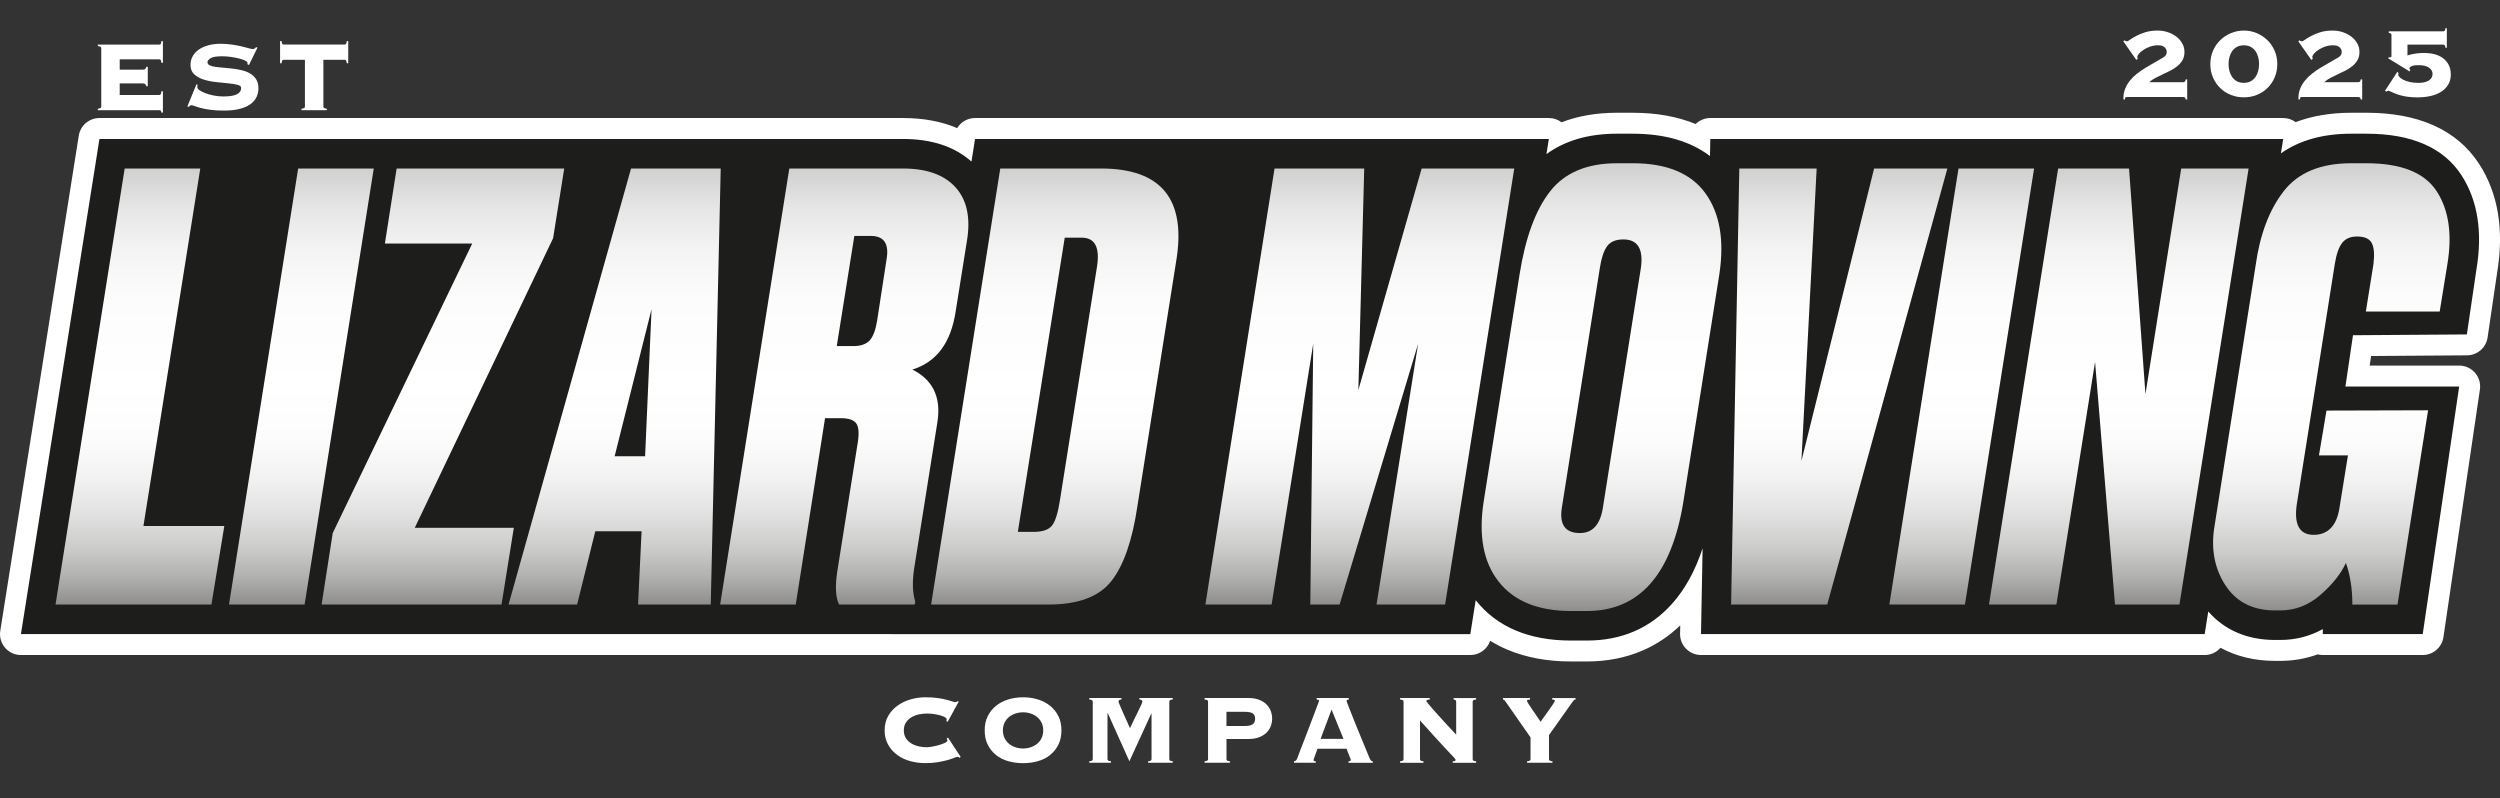
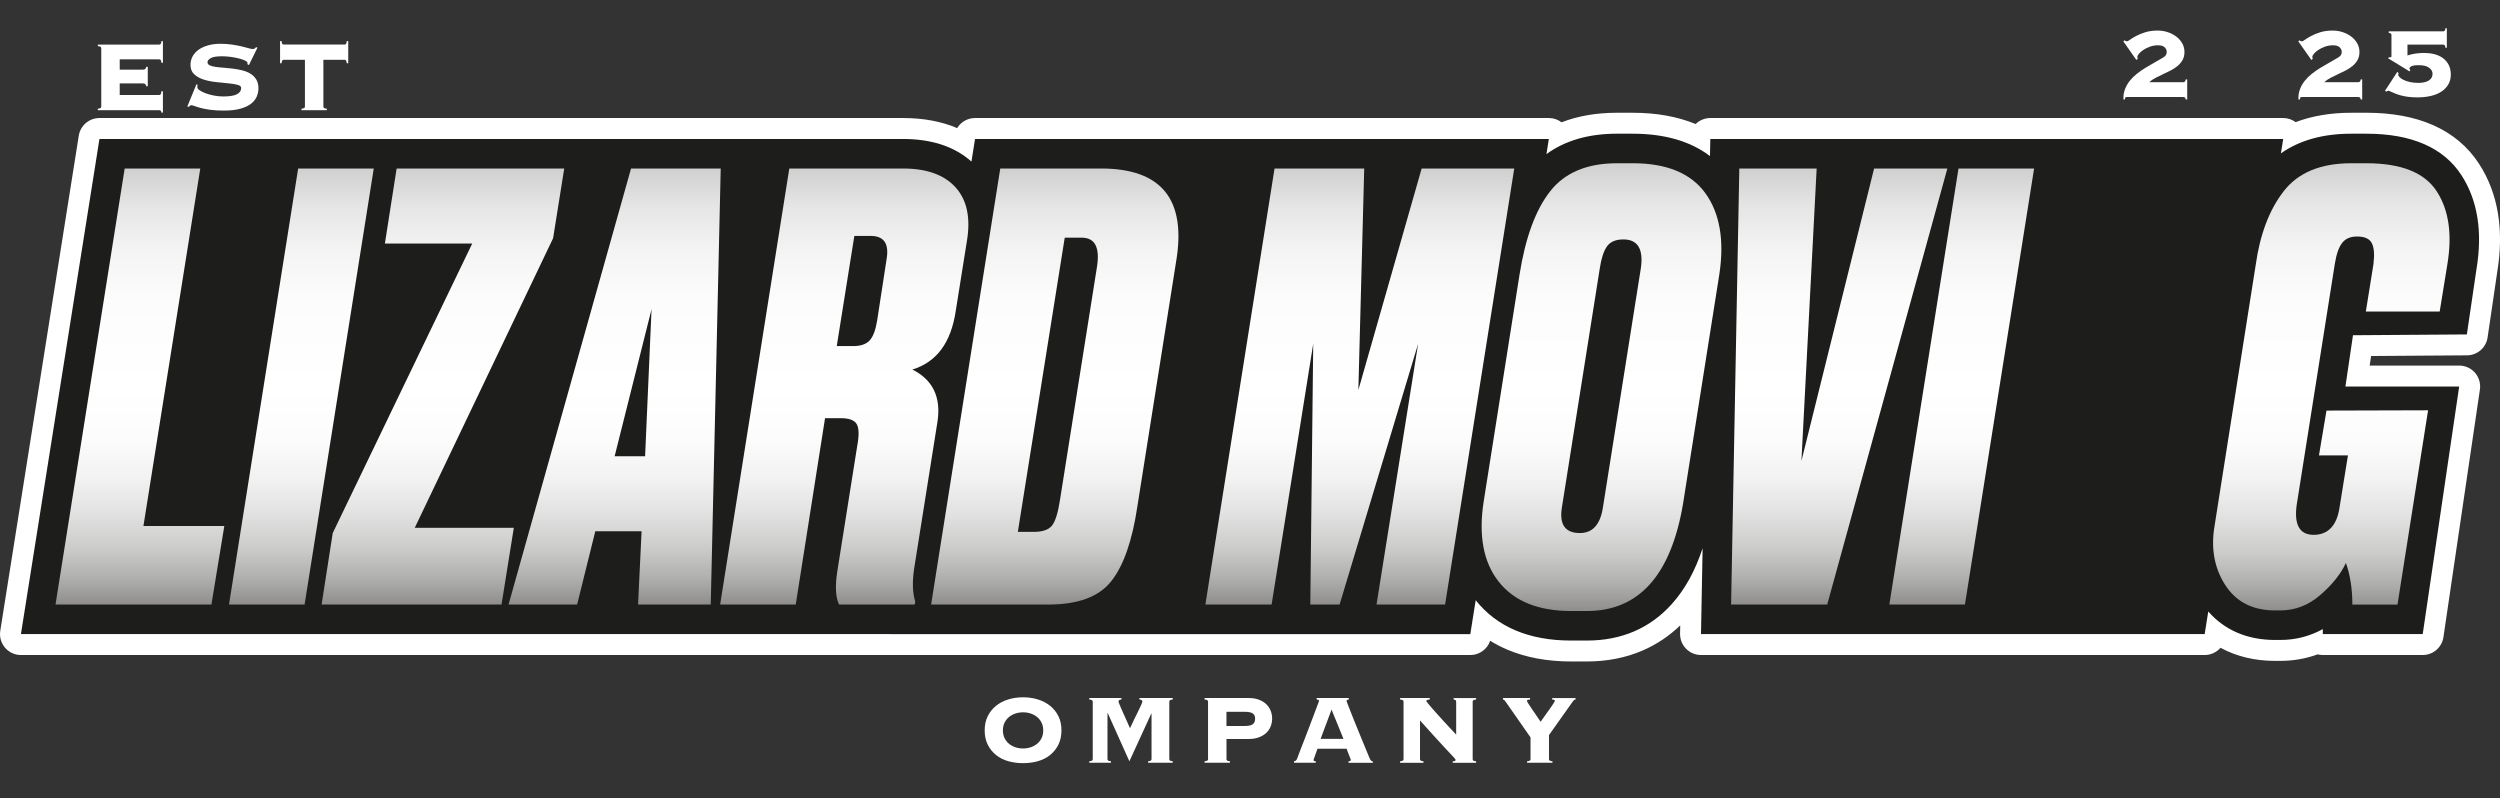
<svg xmlns="http://www.w3.org/2000/svg" xmlns:xlink="http://www.w3.org/1999/xlink" id="_Слой_2" data-name="Слой 2" viewBox="0 0 1692.8 540.48">
  <rect x="0" y="0" width="1692.8" height="540.48" fill="#333333" stroke="none" />
  <defs>
    <style> .cls-1 { fill: url(#_Безымянный_градиент_137-12); } .cls-2 { fill: url(#_Безымянный_градиент_137-10); } .cls-3 { fill: url(#_Безымянный_градиент_137-11); } .cls-4 { fill: #1d1d1b; } .cls-5 { fill: url(#_Безымянный_градиент_137); } .cls-6 { fill: #fff; } .cls-7 { fill: url(#_Безымянный_градиент_137-3); } .cls-8 { fill: url(#_Безымянный_градиент_137-7); } .cls-9 { fill: url(#_Безымянный_градиент_137-5); } .cls-10 { fill: url(#_Безымянный_градиент_137-2); } .cls-11 { fill: url(#_Безымянный_градиент_137-8); } .cls-12 { fill: url(#_Безымянный_градиент_137-6); } .cls-13 { fill: url(#_Безымянный_градиент_137-4); } .cls-14 { fill: url(#_Безымянный_градиент_137-9); } </style>
    <linearGradient id="_Безымянный_градиент_137" data-name="Безымянный градиент 137" x1="94.74" y1="409.36" x2="94.74" y2="114.1" gradientUnits="userSpaceOnUse">
      <stop offset="0" stop-color="#8f8e8d" />
      <stop offset=".06" stop-color="#afafae" />
      <stop offset=".13" stop-color="#cccccb" />
      <stop offset=".21" stop-color="#e2e2e2" />
      <stop offset=".29" stop-color="#f2f2f2" />
      <stop offset=".38" stop-color="#fcfcfc" />
      <stop offset=".5" stop-color="#fff" />
      <stop offset=".7" stop-color="#fcfcfc" />
      <stop offset=".81" stop-color="#f4f4f4" />
      <stop offset=".91" stop-color="#e6e6e6" />
      <stop offset=".99" stop-color="#d2d2d2" />
      <stop offset="1" stop-color="#d0d0d0" />
    </linearGradient>
    <linearGradient id="_Безымянный_градиент_137-2" data-name="Безымянный градиент 137" x1="204.07" x2="204.07" xlink:href="#_Безымянный_градиент_137" />
    <linearGradient id="_Безымянный_градиент_137-3" data-name="Безымянный градиент 137" x1="299.9" x2="299.9" xlink:href="#_Безымянный_градиент_137" />
    <linearGradient id="_Безымянный_градиент_137-4" data-name="Безымянный градиент 137" x1="416.18" x2="416.18" xlink:href="#_Безымянный_градиент_137" />
    <linearGradient id="_Безымянный_градиент_137-5" data-name="Безымянный градиент 137" x1="571.65" x2="571.65" xlink:href="#_Безымянный_градиент_137" />
    <linearGradient id="_Безымянный_градиент_137-6" data-name="Безымянный градиент 137" x1="714.21" x2="714.21" xlink:href="#_Безымянный_градиент_137" />
    <linearGradient id="_Безымянный_градиент_137-7" data-name="Безымянный градиент 137" x1="920.76" x2="920.76" xlink:href="#_Безымянный_градиент_137" />
    <linearGradient id="_Безымянный_градиент_137-8" data-name="Безымянный градиент 137" x1="1084.4" y1="413.72" x2="1084.4" y2="110.53" xlink:href="#_Безымянный_градиент_137" />
    <linearGradient id="_Безымянный_градиент_137-9" data-name="Безымянный градиент 137" x1="1245.38" x2="1245.38" xlink:href="#_Безымянный_градиент_137" />
    <linearGradient id="_Безымянный_градиент_137-10" data-name="Безымянный градиент 137" x1="1328.32" x2="1328.32" xlink:href="#_Безымянный_градиент_137" />
    <linearGradient id="_Безымянный_градиент_137-11" data-name="Безымянный градиент 137" x1="1434.68" x2="1434.68" xlink:href="#_Безымянный_градиент_137" />
    <linearGradient id="_Безымянный_градиент_137-12" data-name="Безымянный градиент 137" x1="1578.58" y1="413.33" x2="1578.58" y2="110.53" xlink:href="#_Безымянный_градиент_137" />
  </defs>
  <g id="_Слой_5" data-name="Слой 5">
    <g>
      <g id="_ТЕМНЫЙ_КОНТУР" data-name="ТЕМНЫЙ КОНТУР">
        <path class="cls-4" d="M1063.82,440.81c-24.64,0-44.7-6.48-59.82-19.3l-1.42,8.96c-.55,3.44-3.51,5.98-7,5.98H14.17c-2.07,0-4.04-.91-5.39-2.49-1.35-1.58-1.93-3.66-1.61-5.71L60.34,92.99c.55-3.44,3.51-5.98,7-5.98h544.08c16.12,0,29.91,3.33,41.18,9.91l.62-3.93c.55-3.44,3.51-5.98,7-5.98h388.53c2.07,0,4.04.91,5.39,2.48.49.57.88,1.21,1.16,1.89,11.41-5.28,24.63-7.94,39.48-7.94h10.71c17.63,0,32.9,3.25,45.58,9.67.48-3.45,3.45-6.1,7.02-6.1h387.91c2.07,0,4.04.91,5.39,2.49.44.51.79,1.08,1.06,1.67,11.4-5.14,24.66-7.73,39.58-7.73h10.31c33.23,0,56.9,10.58,70.37,31.44,11.93,18.47,15.67,41.57,11.13,68.66l-6.47,43.93c-.51,3.46-3.47,6.03-6.96,6.05l-71.04.5-3.04,20.61h68.82c2.06,0,4.02.9,5.36,2.46,1.35,1.56,1.95,3.63,1.65,5.67l-24.69,167.63c-.51,3.48-3.5,6.05-7.01,6.05h-67.65c-1.28,0-2.49-.34-3.52-.94-7.96,3.26-16.44,4.91-25.29,4.91h-3.58c-15.46,0-29.13-4.21-40.23-12.28l-.37,2.33c-.55,3.44-3.51,5.98-7,5.98h-341.05c-1.9,0-3.73-.77-5.06-2.12-1.33-1.36-2.06-3.19-2.03-5.1l.48-25.58c-2.41,3.55-5.01,6.88-7.81,10-16.16,18.03-37.29,27.17-62.83,27.17h-10.72Z" />
        <path class="cls-6" d="M1602.34,90.53c30.67,0,52.34,9.49,64.42,28.2,10.95,16.96,14.34,38.39,10.08,63.72l-6.48,44-77.11.54-5.12,34.74h77.03l-24.69,167.63h-67.65v-3.38c-8.86,4.88-18.51,7.35-28.81,7.35h-3.58c-18.68,0-34.13-6.63-45.17-19.28l-2.43,15.31h-341.05l1.09-58.13c-5.04,15.35-11.92,27.8-20.78,37.69-14.75,16.46-34.12,24.81-57.55,24.81h-10.72c-28.49,0-50.22-9.2-64.6-27.32l-3.64,22.95H14.17L67.34,94.1h544.08c19.45,0,35.01,5.15,46.37,15.32l2.43-15.32h388.53l-1.62,10.25c12.61-9.19,28.57-13.82,47.65-13.82h10.71c21.61,0,39.14,5.08,52.38,15.15l.22-11.58h387.91l-1.55,9.75c12.54-8.85,28.47-13.32,47.58-13.32h10.31M1546,94.1h0M1048.75,94.1h0M1665.17,261.73h0M1602.34,76.35h-10.31c-13.88,0-26.46,2.13-37.61,6.34-2.35-1.74-5.26-2.77-8.41-2.77h-387.91c-3.86,0-7.37,1.55-9.93,4.06-12.35-5.07-26.62-7.63-42.67-7.63h-10.71c-13.79,0-26.32,2.17-37.44,6.46-2.38-1.82-5.36-2.89-8.58-2.89h-388.54c-5.08,0-9.61,2.69-12.12,6.82-10.64-4.53-22.9-6.82-36.68-6.82H67.34c-6.97,0-12.91,5.07-14,11.95L.18,427.14c-.65,4.1.53,8.27,3.22,11.42,2.69,3.15,6.63,4.97,10.78,4.97h981.41c6.17,0,11.53-3.97,13.44-9.66,3.69,2.29,7.59,4.31,11.69,6.04,12.53,5.3,27.03,7.98,43.11,7.98h10.72c13.6,0,26.27-2.49,37.64-7.39,9.39-4.05,17.96-9.76,25.53-17.03l-.11,5.61c-.07,3.8,1.39,7.48,4.06,10.19,2.67,2.72,6.31,4.25,10.12,4.25h341.05c4.24,0,8.1-1.88,10.72-4.9,10.74,5.85,23.19,8.87,36.88,8.87h3.58c8.81,0,17.28-1.48,25.31-4.41,1.12.28,2.29.44,3.5.44h67.65c7.03,0,13-5.15,14.02-12.11l24.64-167.27c.14-.79.21-1.6.21-2.43,0-7.83-6.34-14.17-14.17-14.17h-60.62l.96-6.48,64.96-.46c6.99-.05,12.9-5.19,13.92-12.11l6.46-43.86c4.82-28.86.73-53.62-12.17-73.61-7.55-11.69-18.13-20.58-31.46-26.41-12.54-5.49-27.63-8.27-44.87-8.27h0Z" />
      </g>
      <g>
-         <path class="cls-6" d="M640.83,488.23c.05-.17.1-.35.12-.54.03-.19.04-.43.04-.71,0-.44-.38-.89-1.12-1.33-.75-.44-1.75-.85-3-1.21-1.25-.36-2.68-.67-4.29-.92-1.61-.25-3.31-.37-5.08-.37-1.67,0-3.42.19-5.25.58s-3.51,1.03-5.04,1.92c-1.53.89-2.78,2.07-3.75,3.54-.97,1.47-1.46,3.26-1.46,5.38s.49,3.9,1.46,5.37c.97,1.47,2.22,2.65,3.75,3.54,1.53.89,3.21,1.53,5.04,1.92,1.83.39,3.58.58,5.25.58.72,0,1.86-.12,3.42-.38,1.55-.25,3.11-.6,4.67-1.04,1.55-.44,2.93-.94,4.12-1.5,1.19-.55,1.79-1.14,1.79-1.75,0-.28-.06-.5-.17-.67-.11-.17-.22-.36-.33-.58l.92-.58,8.58,13.08-1,.58c-.11-.28-.26-.46-.46-.54-.2-.08-.43-.12-.71-.12-.39,0-1.17.24-2.33.71-1.17.47-2.68.97-4.54,1.5-1.86.53-4.04,1-6.54,1.42s-5.3.62-8.42.62c-3.33,0-6.64-.43-9.92-1.29-3.28-.86-6.22-2.22-8.83-4.08-2.61-1.86-4.72-4.19-6.33-7-1.61-2.8-2.42-6.07-2.42-9.79s.8-6.99,2.42-9.79c1.61-2.8,3.72-5.14,6.33-7,2.61-1.86,5.55-3.26,8.83-4.21s6.58-1.42,9.92-1.42,6.21.18,8.62.54c2.42.36,4.46.76,6.12,1.21,1.61.45,2.86.82,3.75,1.12.89.31,1.55.46,2,.46.5,0,.92-.22,1.25-.67l.92.25-7.5,13.75-.83-.58Z" />
        <path class="cls-6" d="M692.74,472.15c3.55,0,6.9.49,10.04,1.46,3.14.97,5.89,2.4,8.25,4.29,2.36,1.89,4.24,4.22,5.62,7,1.39,2.78,2.08,6,2.08,9.67s-.7,6.89-2.08,9.67c-1.39,2.78-3.26,5.11-5.62,7-2.36,1.89-5.11,3.28-8.25,4.17-3.14.89-6.49,1.33-10.04,1.33s-6.9-.44-10.04-1.33c-3.14-.89-5.89-2.28-8.25-4.17-2.36-1.89-4.24-4.22-5.62-7-1.39-2.78-2.08-6-2.08-9.67s.69-6.89,2.08-9.67c1.39-2.78,3.26-5.11,5.62-7,2.36-1.89,5.11-3.32,8.25-4.29,3.14-.97,6.48-1.46,10.04-1.46ZM692.74,482.32c-1.83,0-3.57.28-5.21.83-1.64.56-3.08,1.35-4.33,2.37-1.25,1.03-2.25,2.31-3,3.83-.75,1.53-1.12,3.26-1.12,5.21s.38,3.68,1.12,5.21c.75,1.53,1.75,2.81,3,3.83,1.25,1.03,2.69,1.82,4.33,2.38,1.64.56,3.38.83,5.21.83s3.57-.28,5.21-.83c1.64-.55,3.08-1.35,4.33-2.38,1.25-1.03,2.25-2.3,3-3.83.75-1.53,1.12-3.26,1.12-5.21s-.38-3.68-1.12-5.21c-.75-1.53-1.75-2.8-3-3.83-1.25-1.03-2.69-1.82-4.33-2.37-1.64-.55-3.38-.83-5.21-.83Z" />
        <path class="cls-6" d="M777.39,515.48c1.05-.11,1.71-.29,1.96-.54s.38-.57.38-.96v-30.66l-.17-.17-14.83,32.33-14.66-32.66h-.17v31.16c0,.39.12.71.38.96s.9.43,1.96.54v1h-14.66v-1c1.05-.11,1.71-.29,1.96-.54s.38-.57.38-.96v-38.83c0-.39-.12-.71-.38-.96-.25-.25-.9-.43-1.96-.54v-1h21.75v1c-1.33.06-2,.56-2,1.5,0,.06.17.5.5,1.33s.76,1.86,1.29,3.08c.53,1.22,1.11,2.54,1.75,3.96.64,1.42,1.25,2.78,1.83,4.08.58,1.31,1.1,2.46,1.54,3.46.44,1,.75,1.67.92,2,.94-2.11,1.92-4.17,2.92-6.17s1.9-3.83,2.71-5.5c.8-1.67,1.46-3.05,1.96-4.17.5-1.11.75-1.8.75-2.08,0-.94-.67-1.44-2-1.5v-1h22.58v1c-1.06.11-1.71.29-1.96.54-.25.25-.37.57-.37.96v38.83c0,.39.12.71.37.96.25.25.9.43,1.96.54v1h-16.67v-1Z" />
        <path class="cls-6" d="M830.47,513.98c0,.39.12.71.38.96s.9.43,1.96.54v1h-17.16v-1c1.05-.11,1.71-.29,1.96-.54s.38-.57.38-.96v-38.83c0-.39-.12-.71-.38-.96-.25-.25-.9-.43-1.96-.54v-1h29.83c2.61,0,4.92.38,6.92,1.12,2,.75,3.67,1.76,5,3.04,1.33,1.28,2.33,2.76,3,4.46.67,1.7,1,3.46,1,5.29s-.33,3.6-1,5.29c-.67,1.69-1.67,3.17-3,4.42-1.33,1.25-3,2.25-5,3-2,.75-4.31,1.12-6.92,1.12h-15v13.58ZM843.13,491.57c2.33,0,4.04-.39,5.12-1.17,1.08-.78,1.62-2.05,1.62-3.83,0-1.61-.54-2.78-1.62-3.5-1.08-.72-2.79-1.08-5.12-1.08h-12.67v9.58h12.67Z" />
        <path class="cls-6" d="M889.46,514.65c0,.28.1.49.29.62.19.14.6.21,1.21.21v1h-14.75v-1c.61-.11,1.05-.29,1.33-.54.28-.25.55-.71.83-1.38.11-.28.39-1.03.83-2.25.44-1.22,1.03-2.76,1.75-4.62.72-1.86,1.53-3.93,2.42-6.21.89-2.28,1.78-4.6,2.67-6.96.89-2.36,1.76-4.67,2.62-6.92.86-2.25,1.62-4.26,2.29-6.04.67-1.78,1.21-3.22,1.62-4.33.42-1.11.62-1.69.62-1.75,0-.28-.18-.47-.54-.58-.36-.11-.74-.19-1.12-.25v-1h21.75v1c-.45.06-.81.14-1.08.25-.28.11-.42.39-.42.83,0,.11.26.83.79,2.17.53,1.33,1.21,3.07,2.04,5.21.83,2.14,1.79,4.56,2.88,7.25,1.08,2.7,2.21,5.44,3.37,8.25,1.17,2.81,2.29,5.54,3.38,8.21s2.07,5.05,2.96,7.17c.44,1,.82,1.67,1.12,2,.3.33.71.5,1.21.5v1h-16.42v-1c1.05-.05,1.58-.39,1.58-1,0-.05-.14-.43-.42-1.12-.28-.69-.58-1.47-.92-2.33-.33-.86-.65-1.68-.96-2.46-.31-.78-.49-1.3-.54-1.58h-19.75c-.56,1.5-1,2.72-1.33,3.67-.33.94-.6,1.69-.79,2.25-.2.56-.33.96-.42,1.21-.08.25-.12.43-.12.54ZM909.7,500.32l-8.08-19.83-7.42,19.83h15.5Z" />
        <path class="cls-6" d="M950.36,475.15c0-.39-.12-.71-.38-.96-.25-.25-.9-.43-1.96-.54v-1h20.08v1c-.94.06-1.57.18-1.87.38-.31.2-.46.43-.46.71,0,.11.36.61,1.08,1.5.72.89,1.67,2,2.83,3.33,1.17,1.33,2.49,2.82,3.96,4.46,1.47,1.64,2.96,3.28,4.46,4.92,1.5,1.64,2.94,3.2,4.33,4.67,1.39,1.47,2.58,2.74,3.58,3.79v-22.25c0-.94-.58-1.44-1.75-1.5v-1h15.25v1c-1.06.11-1.71.29-1.96.54-.25.25-.37.57-.37.96v38.83c0,.39.12.71.37.96.25.25.9.43,1.96.54v1h-15.83v-1c.78,0,1.29-.08,1.54-.25.25-.17.38-.39.38-.67,0-.17-.08-.38-.25-.62s-.53-.68-1.08-1.29c-.56-.61-1.38-1.49-2.46-2.62s-2.51-2.67-4.29-4.58c-1.78-1.92-3.97-4.3-6.58-7.17-2.61-2.86-5.75-6.34-9.42-10.46v26.16c0,.39.12.71.38.96s.9.43,1.96.54v1h-15.83v-1c1.05-.11,1.71-.29,1.96-.54s.38-.57.38-.96v-38.83Z" />
        <path class="cls-6" d="M1066.85,472.65v1c-.45,0-.82.15-1.12.46s-.6.65-.88,1.04l-16,22.58v16.25c0,.39.12.71.38.96s.9.43,1.96.54v1h-17.17v-1c1.05-.11,1.71-.29,1.96-.54s.37-.57.37-.96v-14.66l-15.91-22.83c-.89-1.28-1.47-2.07-1.75-2.38-.28-.3-.61-.46-1-.46v-1h18.33v1c-.5,0-.97.06-1.42.17-.45.11-.67.39-.67.83,0,.22.36.89,1.08,2,.72,1.11,1.57,2.39,2.54,3.83.97,1.45,1.99,2.92,3.04,4.42,1.05,1.5,1.92,2.78,2.58,3.83.17-.28.53-.79,1.08-1.54.55-.75,1.18-1.62,1.88-2.62.69-1,1.44-2.05,2.25-3.17.8-1.11,1.53-2.14,2.17-3.08.64-.94,1.18-1.76,1.62-2.46.44-.69.67-1.1.67-1.21,0-.44-.21-.72-.62-.83-.42-.11-.82-.17-1.21-.17v-1h15.83Z" />
      </g>
      <g>
        <path class="cls-5" d="M84.42,114.1h51.19l-38.49,242.08h54.77l-8.73,53.18H37.59L84.42,114.1Z" />
        <path class="cls-10" d="M253.08,114.1l-46.83,295.26h-51.19l46.83-295.26h51.19Z" />
        <path class="cls-7" d="M268.55,114.1h113.5l-7.54,47.23-93.66,196.04h67.07l-8.33,51.99h-121.83l7.54-48.42,94.45-196.04h-59.13l7.94-50.8Z" />
        <path class="cls-13" d="M432.05,409.36l2.38-49.61h-31.35l-12.3,49.61h-46.43l82.94-295.26h60.72l-6.75,295.26h-49.21ZM416.18,308.95h20.63l4.37-99.61-25,99.61Z" />
        <path class="cls-9" d="M558.65,283.16l-19.84,126.2h-51.19l46.83-295.26h76.99c16.13,0,28.04,4.3,35.71,12.9,7.67,8.6,10.18,20.71,7.54,36.31l-7.54,47.22c-3.17,21.43-12.96,34.66-29.37,39.69,13.75,6.88,19.45,18.52,17.06,34.92l-15.88,100.01c-1.33,9-1.06,16.41.79,22.22l-.4,1.98h-51.19c-2.38-4.76-2.78-12.3-1.19-22.62l13.49-84.93c1.32-7.14,1.19-12.04-.4-14.68-1.59-2.64-5.16-3.97-10.71-3.97h-10.71ZM578.49,159.74l-11.91,74.61h11.11c5.02,0,8.73-1.25,11.11-3.77,2.38-2.51,4.1-7.08,5.16-13.69l6.35-41.27c1.85-10.58-1.72-15.87-10.71-15.87h-11.11Z" />
        <path class="cls-12" d="M630.47,409.36l46.83-295.26h68.26c41.01,0,57.94,21.03,50.8,63.1l-26.19,165.49c-3.44,23.28-9.33,40.22-17.66,50.8-8.33,10.58-22.56,15.87-42.66,15.87h-79.37ZM720.95,160.93l-31.75,199.22h10.71c6.08,0,10.25-1.45,12.5-4.37,2.24-2.91,4.03-8.73,5.36-17.46l25-157.55c2.11-13.23-1.33-19.84-10.32-19.84h-11.51Z" />
        <path class="cls-8" d="M816.19,409.36l46.83-295.26h60.72l-3.97,150.01,42.86-150.01h62.7l-46.83,295.26h-46.43l28.18-176.6-53.18,176.6h-19.84l1.98-176.6-28.18,176.6h-44.84Z" />
        <path class="cls-11" d="M1094.78,110.53h10.71c23.02,0,39.42,6.75,49.21,20.24,9.79,13.49,12.96,31.75,9.53,54.77l-24.61,155.57c-8.2,48.42-29.9,72.62-65.08,72.62h-10.71c-22.22,0-38.56-6.61-49.01-19.84-10.46-13.23-13.82-31.48-10.12-54.76l24.21-153.18c3.97-25.13,10.91-43.98,20.83-56.55,9.92-12.56,24.93-18.85,45.04-18.85ZM1099.14,162.12c-5.03,0-8.67,1.53-10.91,4.56-2.25,3.04-3.91,8-4.96,14.88l-25.79,162.71c-1.59,11.11,2.51,16.67,12.3,16.67,8.46,0,13.62-5.56,15.48-16.67l25.8-162.71c1.85-12.96-2.12-19.45-11.91-19.45Z" />
        <path class="cls-14" d="M1172.16,409.36l5.56-295.26h52.38l-10.32,198.03,49.21-198.03h49.61l-81.36,295.26h-65.08Z" />
        <path class="cls-2" d="M1377.33,114.1l-46.83,295.26h-51.19l46.83-295.26h51.19Z" />
-         <path class="cls-3" d="M1393.6,114.1h48.02l11.11,152.79,24.21-152.79h45.64l-46.83,295.26h-43.65l-13.49-164.3-26.19,164.3h-45.64l46.83-295.26Z" />
        <path class="cls-1" d="M1544.01,413.33h-3.57c-15.08,0-26.33-5.75-33.73-17.26-7.4-11.51-9.79-24.93-7.14-40.28l27.78-176.2c2.91-20.9,9.26-37.63,19.05-50.2,9.79-12.56,25-18.85,45.64-18.85h10.32c23.54,0,39.42,6.35,47.62,19.05,8.2,12.7,10.58,29.24,7.14,49.61l-5.16,31.75h-50l5.16-32.15c.79-6.61.4-11.37-1.19-14.29-1.59-2.91-4.9-4.37-9.92-4.37-4.5,0-7.88,1.46-10.12,4.37-2.25,2.91-3.91,7.68-4.96,14.29l-25.8,163.11c-1.85,13.49,1.98,20.24,11.51,20.24s15.61-6.08,17.46-18.25l5.74-35.53h-19.63s5.1-30.35,5.1-30.35l68.79-.2-5.26,33.41-15.45,98.15h-30.56c0-10.58-1.46-19.97-4.37-28.18-3.44,7.41-9.2,14.62-17.26,21.63-8.07,7.01-17.13,10.52-27.19,10.52Z" />
      </g>
      <g>
        <path class="cls-6" d="M1477.92,55.69c.67,0,1.15-.13,1.46-.38.3-.25.51-.77.62-1.56h1v13.61h-1c-.11-.79-.35-1.27-.71-1.44-.36-.17-.96-.25-1.79-.25h-37c-.56,0-.97.08-1.25.25-.28.17-.42.65-.42,1.44h-1c-.11-2.48.22-4.76,1-6.85.78-2.08,1.86-4,3.25-5.75,1.39-1.75,3.01-3.35,4.87-4.82,1.86-1.46,3.8-2.82,5.83-4.06,2.03-1.24,4.07-2.42,6.12-3.55,2.05-1.13,4-2.25,5.83-3.38.83-.51,1.44-1.04,1.83-1.61.39-.56.58-1.32.58-2.28,0-1.07-.46-2.07-1.37-3-.92-.93-2.43-1.39-4.54-1.39-1.94,0-3.76.31-5.46.93-1.7.62-3.18,1.35-4.46,2.2-1.28.84-2.28,1.7-3,2.58-.72.87-1.08,1.59-1.08,2.16,0,.34.11.76.33,1.27l-1,.76-8.83-12.59.92-.68c.17.17.38.32.62.46.25.14.54.21.88.21.44,0,1.18-.38,2.21-1.14,1.03-.76,2.4-1.59,4.12-2.49,1.78-.96,3.86-1.8,6.25-2.54,2.39-.73,5.17-1.1,8.33-1.1,2.39,0,4.67.37,6.83,1.1,2.17.73,4.08,1.73,5.75,3,1.67,1.27,3,2.79,4,4.56,1,1.77,1.5,3.73,1.5,5.87s-.43,3.89-1.29,5.41c-.86,1.52-1.99,2.86-3.37,4.01-1.39,1.16-2.96,2.18-4.71,3.08-1.75.9-3.51,1.76-5.29,2.58-1.78.82-3.47,1.65-5.08,2.49-1.61.85-2.97,1.8-4.08,2.87h22.58Z" />
-         <path class="cls-6" d="M1519.33,20.7c3.11,0,6.03.58,8.75,1.73,2.72,1.16,5.12,2.75,7.21,4.77s3.72,4.42,4.92,7.18c1.19,2.76,1.79,5.78,1.79,9.04s-.6,6.28-1.79,9.04c-1.2,2.76-2.83,5.16-4.92,7.18s-4.49,3.58-7.21,4.65c-2.72,1.07-5.64,1.61-8.75,1.61s-5.96-.54-8.71-1.61c-2.75-1.07-5.17-2.62-7.25-4.65s-3.72-4.42-4.92-7.18c-1.2-2.76-1.79-5.77-1.79-9.04s.6-6.28,1.79-9.04c1.19-2.76,2.83-5.16,4.92-7.18s4.5-3.62,7.25-4.77c2.75-1.15,5.65-1.73,8.71-1.73ZM1519.33,30.68c-1.83,0-3.4.37-4.71,1.09-1.31.73-2.37,1.7-3.21,2.91-.83,1.21-1.44,2.57-1.83,4.08-.39,1.52-.58,3.06-.58,4.63s.19,3.12.58,4.63c.39,1.52,1,2.88,1.83,4.09.83,1.21,1.9,2.18,3.21,2.9,1.3.73,2.88,1.09,4.71,1.09s3.4-.36,4.71-1.09c1.3-.73,2.37-1.7,3.21-2.9.83-1.21,1.44-2.57,1.83-4.09.39-1.52.58-3.06.58-4.63s-.2-3.12-.58-4.63c-.39-1.52-1-2.88-1.83-4.08-.83-1.21-1.9-2.18-3.21-2.91-1.31-.73-2.88-1.09-4.71-1.09Z" />
        <path class="cls-6" d="M1596.41,55.69c.67,0,1.15-.13,1.46-.38.3-.25.51-.77.62-1.56h1v13.61h-1c-.11-.79-.35-1.27-.71-1.44-.36-.17-.96-.25-1.79-.25h-37c-.56,0-.97.08-1.25.25-.28.17-.42.65-.42,1.44h-1c-.11-2.48.22-4.76,1-6.85.78-2.08,1.86-4,3.25-5.75,1.39-1.75,3.01-3.35,4.87-4.82,1.86-1.46,3.8-2.82,5.83-4.06,2.03-1.24,4.07-2.42,6.12-3.55,2.05-1.13,4-2.25,5.83-3.38.83-.51,1.44-1.04,1.83-1.61.39-.56.58-1.32.58-2.28,0-1.07-.46-2.07-1.37-3-.92-.93-2.43-1.39-4.54-1.39-1.94,0-3.76.31-5.46.93-1.7.62-3.18,1.35-4.46,2.2-1.28.84-2.28,1.7-3,2.58-.72.87-1.08,1.59-1.08,2.16,0,.34.11.76.33,1.27l-1,.76-8.83-12.59.92-.68c.17.17.38.32.62.46.25.14.54.21.88.21.44,0,1.18-.38,2.21-1.14,1.03-.76,2.4-1.59,4.12-2.49,1.78-.96,3.86-1.8,6.25-2.54,2.39-.73,5.17-1.1,8.33-1.1,2.39,0,4.67.37,6.83,1.1,2.17.73,4.08,1.73,5.75,3,1.67,1.27,3,2.79,4,4.56,1,1.77,1.5,3.73,1.5,5.87s-.43,3.89-1.29,5.41c-.86,1.52-1.99,2.86-3.37,4.01-1.39,1.16-2.96,2.18-4.71,3.08-1.75.9-3.51,1.76-5.29,2.58-1.78.82-3.47,1.65-5.08,2.49-1.61.85-2.97,1.8-4.08,2.87h22.58Z" />
        <path class="cls-6" d="M1624.15,49.44c-.17.39-.25.82-.25,1.27,0,.39.29.9.88,1.52.58.62,1.46,1.23,2.62,1.82,1.17.59,2.61,1.09,4.33,1.48,1.72.39,3.72.59,6,.59,2.83,0,5.11-.53,6.83-1.59,1.72-1.06,2.58-2.57,2.58-4.53,0-1.62-.79-3.01-2.38-4.15-1.58-1.15-3.9-1.72-6.96-1.72-2.39,0-4.04.24-4.96.72-.92.48-1.37.97-1.37,1.48,0,.17.05.33.17.46.11.14.25.35.42.63l-.5.93-14.5-8.87.58-.85c.11.11.28.17.5.17h.5c.44,0,.67-.28.67-.84v-14.2c0-.62-.2-1.01-.58-1.18-.39-.17-.81-.28-1.25-.34v-1.01h36.83c.33,0,.67-.13,1-.38.33-.25.5-.83.5-1.73h1v13.18h-1c0-.84-.17-1.41-.5-1.69-.33-.28-.67-.42-1-.42h-24.16v7.35c1.94-.62,3.83-1.06,5.67-1.31,1.83-.25,3.72-.38,5.67-.38,2.33,0,4.58.27,6.75.8,2.17.54,4.08,1.39,5.75,2.58,1.67,1.18,3,2.7,4,4.56s1.5,4.14,1.5,6.85c0,2.42-.56,4.59-1.67,6.51-1.11,1.92-2.67,3.54-4.67,4.86-2,1.32-4.39,2.31-7.17,2.96-2.78.65-5.83.97-9.17.97-2.33,0-4.44-.13-6.33-.38-1.89-.26-3.58-.6-5.08-1.02s-2.78-.87-3.83-1.32c-1.06-.45-1.92-.82-2.58-1.11-.39-.17-.75-.33-1.08-.47-.33-.14-.58-.21-.75-.21-.28,0-.7.2-1.25.6l-1-.51,8.33-12.81.92.76Z" />
      </g>
      <g>
        <path class="cls-6" d="M99.06,58.4c-.11-.56-.35-1.03-.71-1.39-.36-.37-.96-.55-1.79-.55h-15.5v7.86h26.75c.44,0,.78-.16,1-.46.22-.31.39-1,.5-2.07h1v14.45h-1c-.11-.73-.28-1.18-.5-1.35-.22-.17-.56-.25-1-.25h-41.58v-1.01c1.05-.11,1.71-.3,1.96-.55s.38-.58.38-.97v-39.38c0-.39-.12-.72-.38-.97-.25-.25-.9-.44-1.96-.55v-1.01h41.58c.44,0,.78-.15,1-.46.22-.31.39-.94.5-1.9h1v14.7h-1c-.11-.96-.28-1.59-.5-1.9-.22-.31-.56-.46-1-.46h-26.75v7.01h15.5c.83,0,1.43-.18,1.79-.55.36-.37.6-.83.71-1.39h1v13.18h-1Z" />
        <path class="cls-6" d="M133.81,57.47c-.11.34-.17.93-.17,1.77,0,.56.51,1.2,1.54,1.9,1.03.71,2.36,1.37,4,1.99,1.64.62,3.51,1.14,5.62,1.56,2.11.42,4.25.63,6.42.63,4.17,0,7.22-.49,9.17-1.48,1.94-.99,2.92-2.41,2.92-4.27,0-1.01-.85-1.73-2.54-2.16-1.7-.42-3.82-.76-6.37-1.01-2.56-.25-5.31-.53-8.25-.84-2.95-.31-5.69-.87-8.25-1.69-2.56-.82-4.68-2-6.37-3.55-1.7-1.55-2.54-3.68-2.54-6.38,0-2.14.49-4.08,1.46-5.83.97-1.75,2.33-3.24,4.08-4.48,1.75-1.24,3.88-2.21,6.37-2.92,2.5-.7,5.28-1.06,8.33-1.06,2.83,0,5.47.18,7.92.55,2.44.37,4.61.78,6.5,1.23,1.89.45,3.47.86,4.75,1.23,1.28.37,2.19.55,2.75.55s1-.13,1.33-.38c.33-.25.64-.55.92-.89l.92.34-5.75,11.75-1-.51v-.93c0-.51-.54-1.03-1.62-1.56-1.08-.54-2.46-1.01-4.12-1.44-1.67-.42-3.53-.77-5.58-1.06-2.06-.28-4.06-.42-6-.42-3.61,0-6.14.42-7.58,1.27-1.45.85-2.17,1.75-2.17,2.71s.5,1.68,1.5,2.15c1,.48,2.3.83,3.92,1.06,1.61.23,3.44.41,5.5.55,2.05.14,4.17.35,6.33.63,2.17.28,4.28.68,6.33,1.18,2.05.51,3.89,1.25,5.5,2.24,1.61.99,2.92,2.28,3.92,3.89s1.5,3.62,1.5,6.04c0,1.86-.38,3.69-1.12,5.49-.75,1.8-2.03,3.42-3.83,4.86-1.81,1.44-4.22,2.58-7.25,3.42-3.03.84-6.79,1.27-11.29,1.27-3.5,0-6.51-.17-9.04-.51-2.53-.34-4.68-.75-6.46-1.22-1.78-.48-3.18-.92-4.21-1.31-1.03-.39-1.79-.59-2.29-.59-.33,0-.62.11-.87.34-.25.23-.51.48-.79.76l-1-.25,6.17-15.04.83.42Z" />
        <path class="cls-6" d="M204.13,73.62c1.05-.11,1.71-.3,1.96-.55s.38-.58.38-.97v-31.61h-14.33c-.45,0-.78.16-1,.46-.22.31-.39.94-.5,1.9h-1v-15.04h1c.11.96.28,1.59.5,1.9.22.31.55.46,1,.46h41.16c.44,0,.78-.15,1-.46.22-.31.39-.94.5-1.9h1v15.04h-1c-.11-.96-.28-1.59-.5-1.9-.22-.31-.56-.46-1-.46h-14.33v31.61c0,.39.12.72.38.97s.9.44,1.96.55v1.01h-17.16v-1.01Z" />
      </g>
    </g>
  </g>
</svg>